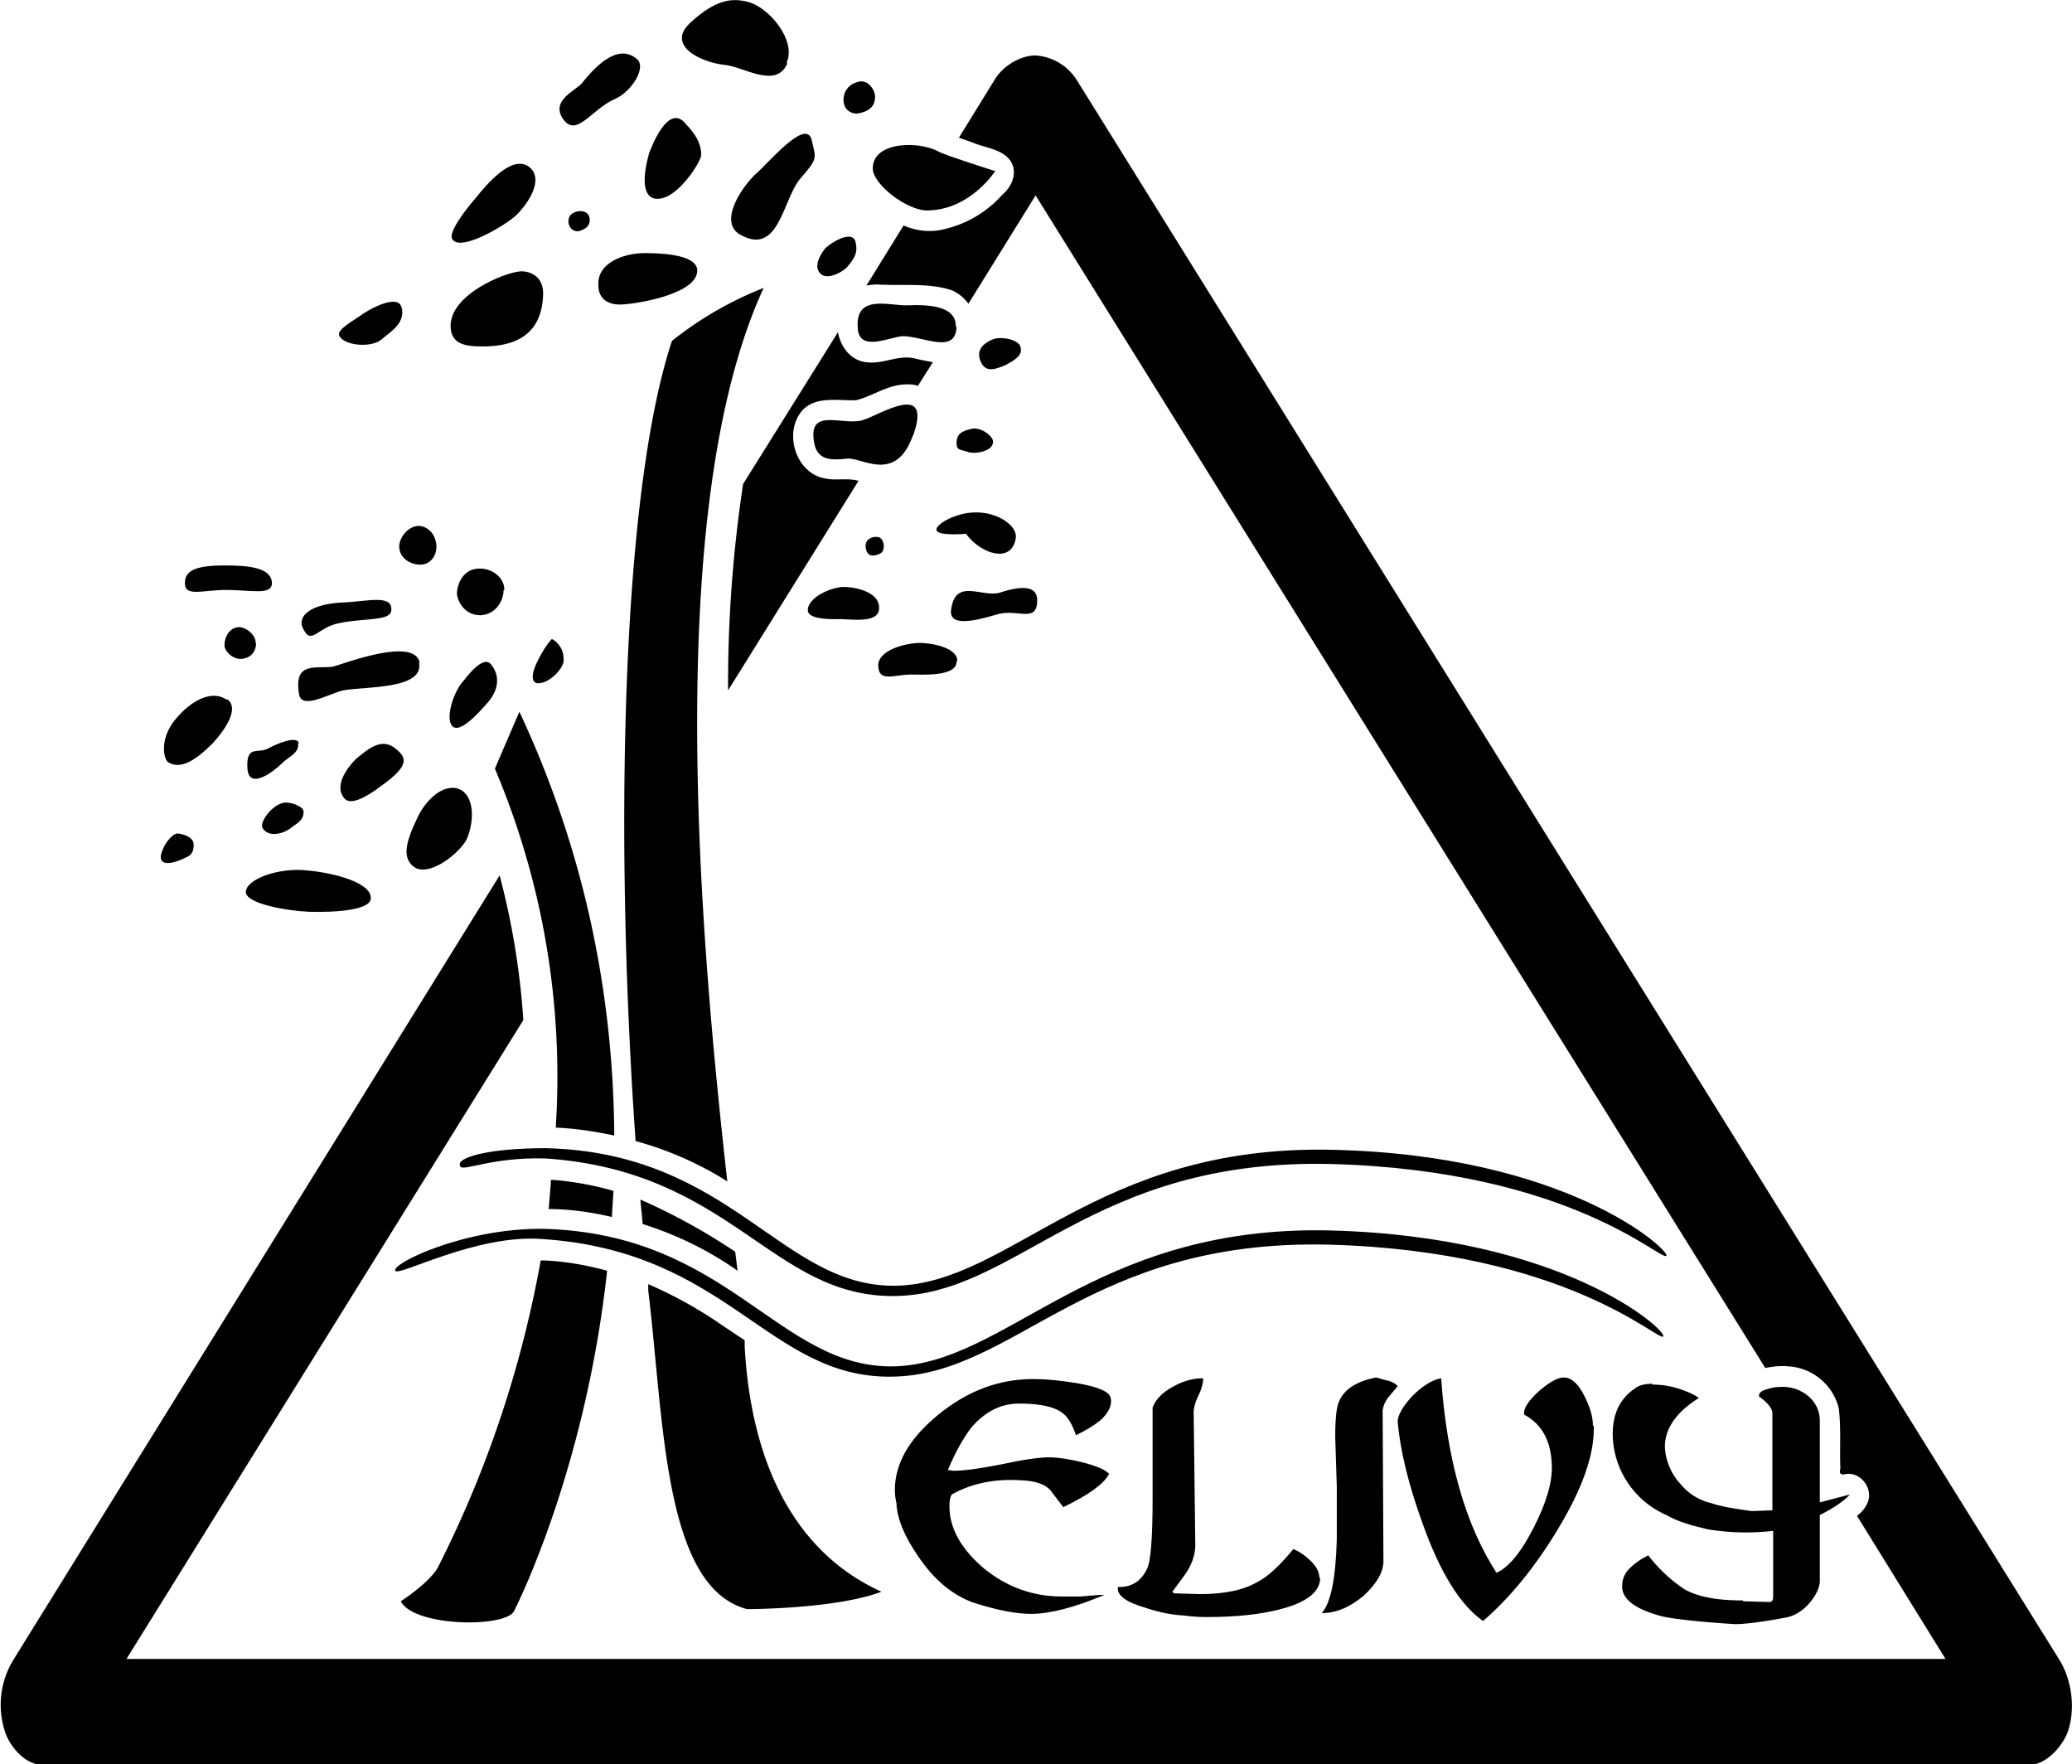
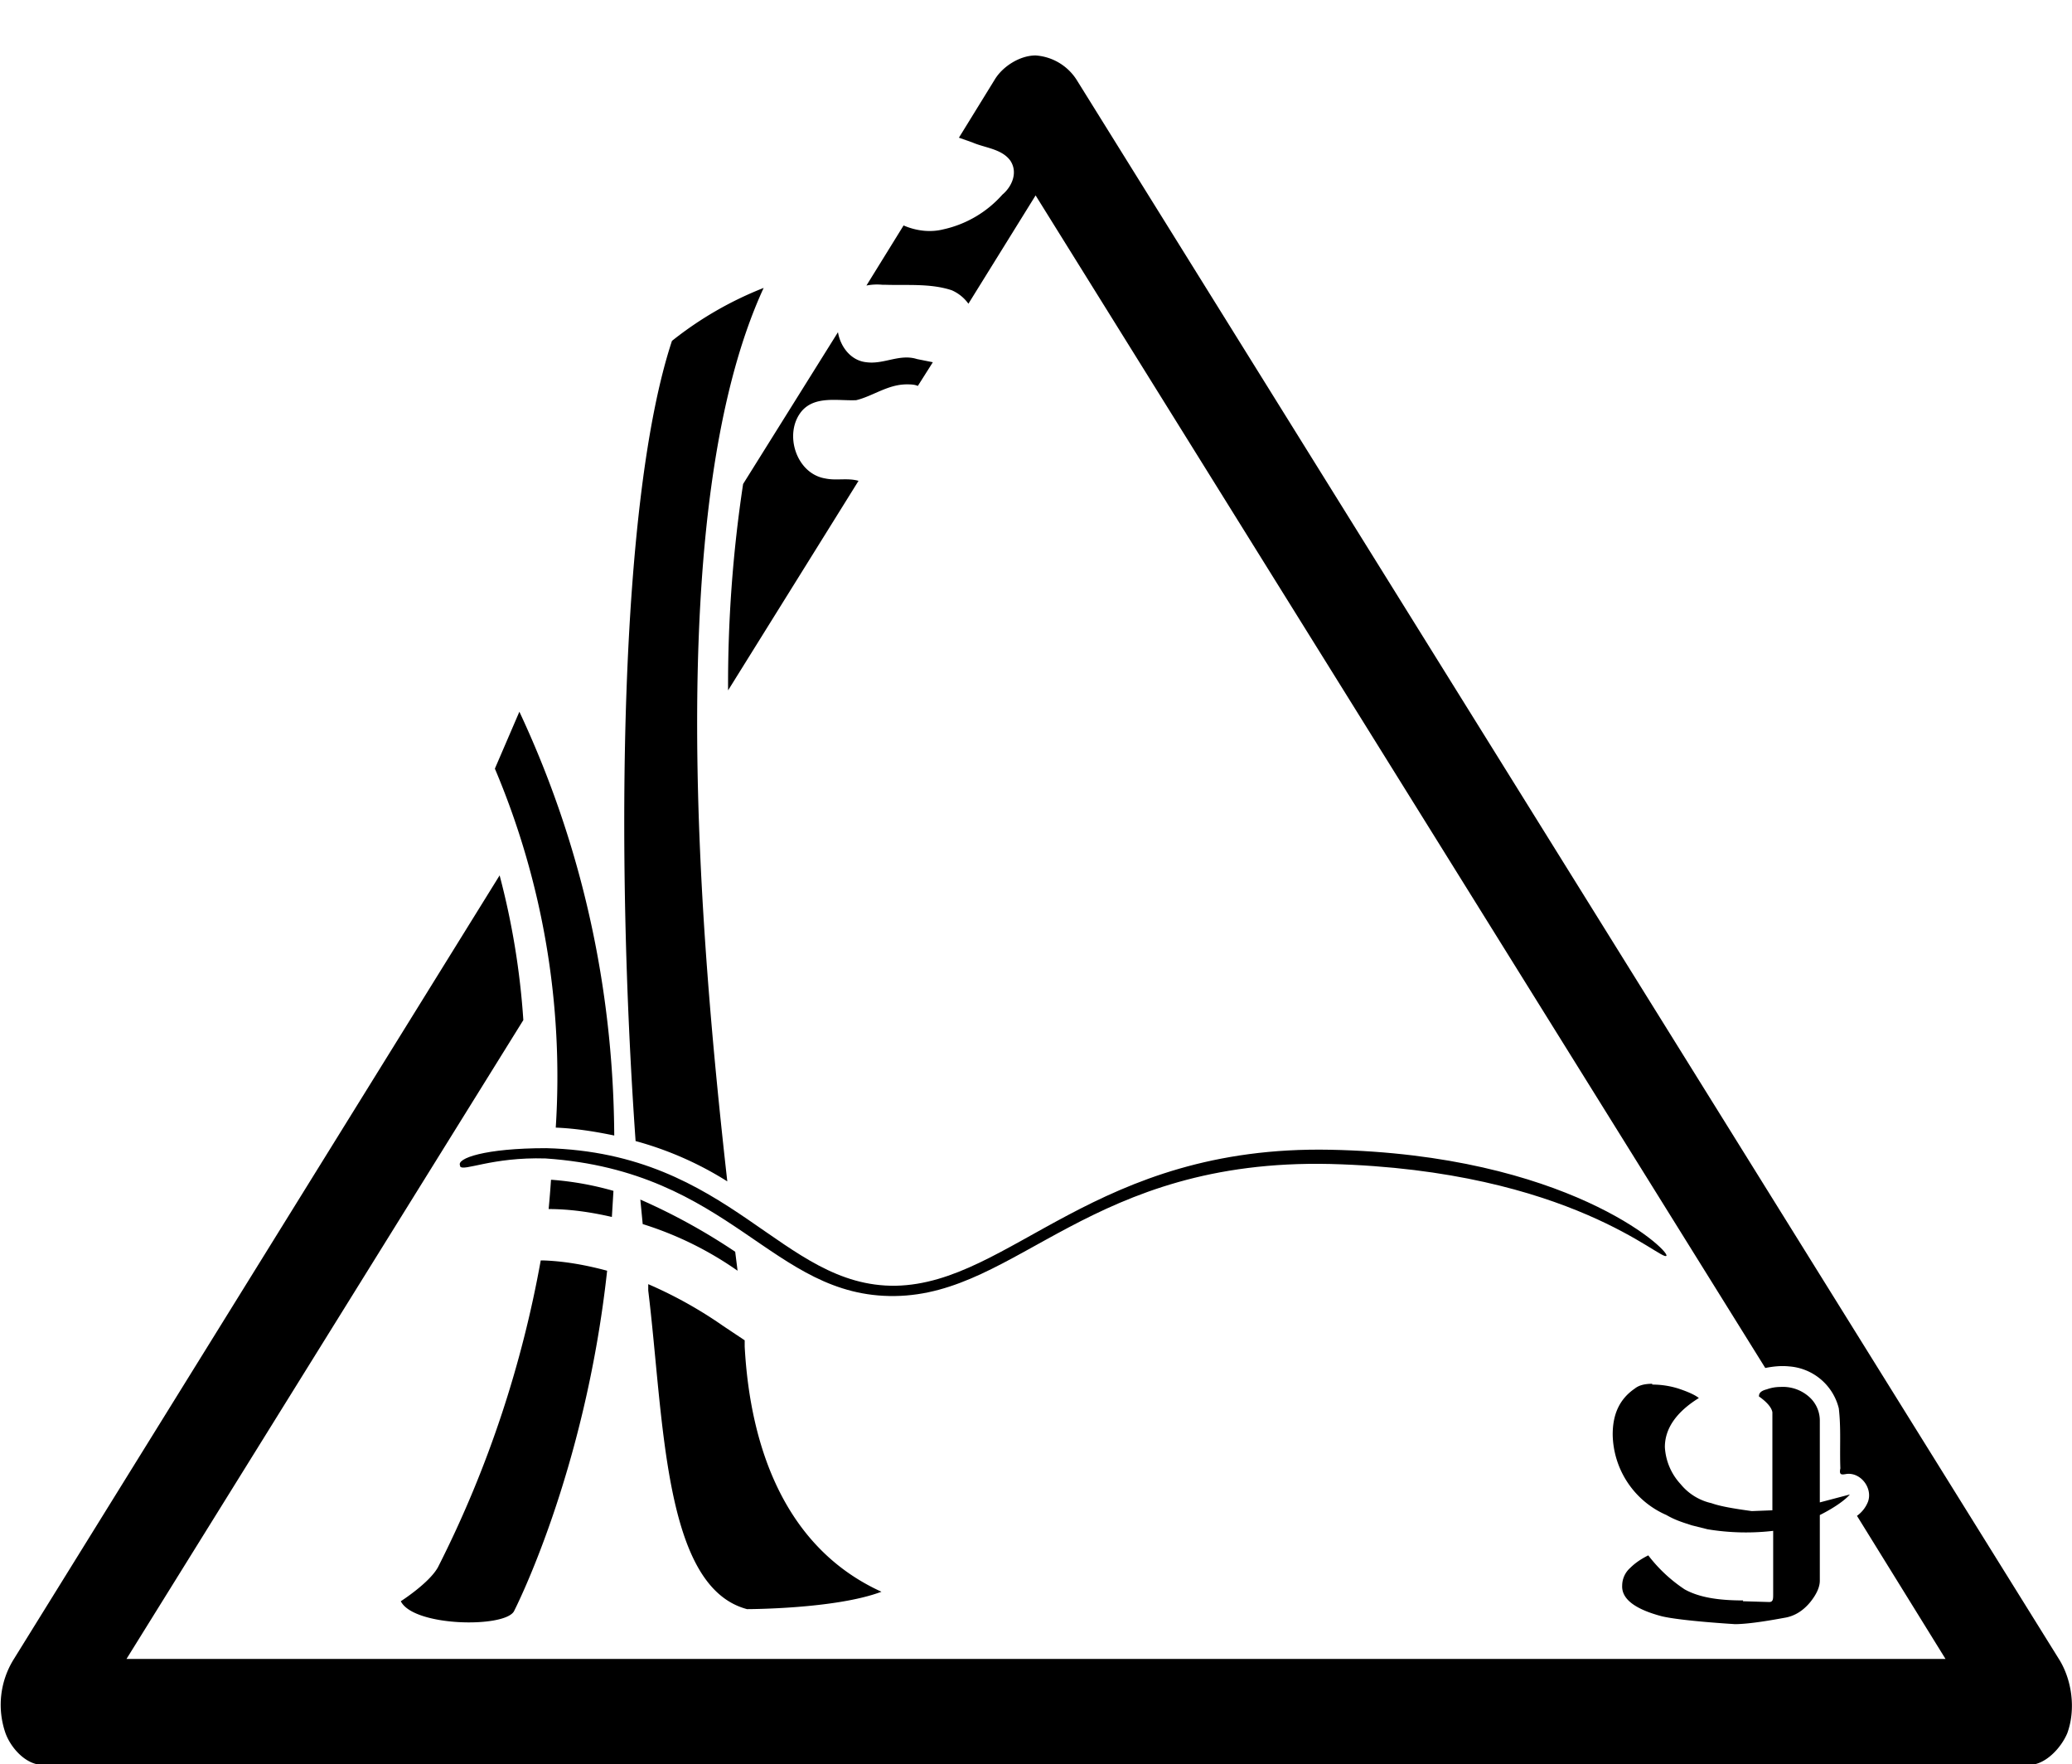
<svg xmlns="http://www.w3.org/2000/svg" version="1.1" width="990.6" height="843.3">
  <svg width="990.6" height="843.3" viewBox="0 0 262.1 223.1">
    <path d="M131 7c-2 0-4.2 1.4-5.2 3.1l-4.5 7.3 1.7.6c1.6.7 3.7.8 4.8 2.3 1 1.5.2 3.3-1 4.3a14 14 0 01-7.5 4.4c-1.6.4-3.4.2-5-.5l-4.7 7.6a7 7 0 012-.1h.3c2.8.1 5.8-.2 8.5.7.9.4 1.6 1 2.1 1.7l8.5-13.7L223.3 173c1-.2 2-.3 3-.2a7 7 0 016.3 5.3c.3 2.5.1 5 .2 7.6-.2.9.2.8.8.7 1.8-.2 3.3 1.8 2.7 3.5a4 4 0 01-1.4 1.8l11.2 18.1H16L66.2 129a96.4 96.4 0 00-3-18.3L1.7 209.9a10.9 10.9 0 00-1 9.3c.7 1.9 2.6 4 4.7 4h251.3c2 0 4-2.1 4.8-4 1.1-3 .6-6.7-1-9.3L136.2 10.1A6.7 6.7 0 00131 7zm-25 35L94 61.2a169 169 0 00-1.9 26.1l16.5-26.5c-1.4-.4-2.8 0-4.2-.3-3.7-.6-5.3-5.7-3-8.5 1.7-2 4.6-1.3 6.9-1.4 2.1-.5 4-2 6.4-2 .4 0 1 0 1.4.2l1.9-3-2-.4c-2.2-.7-4.2.7-6.4.4-2-.2-3.3-2-3.6-3.8z" />
    <path d="M58.2 147.4c-.5-.9 3.1-2.2 10.9-2.2 23.5.6 29.7 17.6 44.2 17.4 14.6-.3 25.2-17.8 55-17.2 29.8.6 42.8 12.6 42.5 13.4-.5.9-12-10.8-42.5-11.6-30.4-.7-39.5 16.5-55.1 16.7-15.6.2-20.6-15.8-44.2-17.4-6.8-.2-10.4 1.7-10.8 1z" />
-     <path d="M50 160.7c-.5-.9 8.7-5.4 18.7-5.3 23.5.6 29.7 17.6 44.3 17.4 14.5-.3 25.1-17.8 55-17.2 29.8.7 42.8 12.6 42.4 13.4-.4.9-12-10.8-42.4-11.6-30.5-.7-39.5 16.5-55.2 16.7-15.6.2-20.6-15.8-44.1-17.4-8.4-.7-18.3 4.8-18.7 4z" />
-     <path d="M140.5 176.8q.3 1.4-1.4 2.9-1.3 1-3 1.8-.7-2.1-1.7-2.8-1.5-1.2-5.5-1.2-3.4 0-6 3-1.5 1.9-3 5.4l.7.1q2 0 6-.8 4.2-.9 6.1-.9 1.6 0 4.1.6 2.8.7 3.5 1.5-1 1.9-5.8 4.2l-1.6-2.1q-1-1.2-3.8-1.3-5-.3-8.7 1.8-.3.4-.3 1.5 0 4.1 4.3 7.8 4.4 3.6 9.9 3.6h2.4l2.4-.2h.6q-5.7 2.4-9.3 2.4-2.8 0-7.2-1.4-4-1.4-7-5.8-2.7-3.9-2.8-6.8-.2-.8-.2-1.7 0-5 5.5-9.5t12-4.5q2.3 0 5.4.5 4.2.7 4.4 1.9zM167 199.5q0 2.7-5 4-3.8 1-9.3 1-1.6 0-3-.2-2.2-.1-4.9-1-3.4-1-3.4-2.4v-.2h.2q2.4 0 3.5-2.3.7-1.4.7-8.9V178q.6-1.6 2.7-2.7 1.8-1 3.7-1 0 1-.7 2.4-.6 1.3-.5 2.3l.2 16.4q0 2-1.5 4l-1.4 1.9.2.2 3.3.1q4.6 0 7.2-1.5 2-1 4.6-4.2 1.2.5 2.3 1.6 1 1 1 2.1zM176.8 175.3l-1 1.2q-.8.9-.9 1.9l.1 19q0 2.1-2.5 4.4-2.6 2.2-5.3 2.2 1.7-1.9 1.9-9.3V188l-.2-6.3q0-3.5.5-4.5 1-2.3 4.7-3l1 .3q1.2.2 1.7.8zM201.6 180.3q.2 5.3-4.6 13.2-4.3 7.1-9.4 11.5-4.3-3-7.6-12.2-2.7-7.4-3.2-13 0-1.2 1.8-3.2 2-2 3.7-2.3 1.1 15.5 7 24.6 2.3-1 4.7-5.7 2.4-4.7 2.3-7.8-.1-4.7-3.5-6.5-.2-1.1 1.9-3 2-1.7 3.1-1.7 1.5 0 2.7 2.5 1 2 1 3.6z" />
    <path d="M209 175c-1 0-1.7.2-2.2.6-1.9 1.3-2.8 3.2-2.8 5.8a11.3 11.3 0 006.8 10.2c1.2.7 2.3 1 3.2 1.3l2 .5a29.8 29.8 0 008.3.2v8c0 .6 0 1-.5 1l-3.4-.1-1 2.9c2 0 5.2-.6 6.3-.8 1.3-.2 2.4-.9 3.3-2 .8-1 1.2-1.9 1.2-2.7v-8.3c2-1 3.3-2 3.8-2.6l-3.8 1v-10.3a4 4 0 00-1.3-3 5 5 0 00-3.7-1.3 5 5 0 00-1.7.3c-.8.2-1 .5-1 .9 1 .7 1.6 1.4 1.7 2V191l-2.6.1c-2.2-.3-4-.6-5.1-1a7 7 0 01-3.9-2.4 7.5 7.5 0 01-2-4.7c0-2.3 1.4-4.4 4.3-6.2-.5-.4-1.4-.8-2.6-1.2a11 11 0 00-3.3-.5zm-.5 21.7c-.8.4-1.6.9-2.3 1.6a3 3 0 00-1 2.2c-.1 1.7 1.6 3 5 3.9 2.5.6 9.3 1 9.3 1l1-3c-3.2 0-5.6-.4-7.4-1.4a19 19 0 01-4.6-4.3z" aria-label="LY" font-family="Asrafel" font-size="40" />
    <path d="M65.7 90l-3.1 7.2a99.9 99.9 0 017.7 45.4c2.5.1 5 .5 7.4 1-.1-16.4-3.2-34.8-12-53.6zm4 59.2a131 131 0 01-.3 3.7c2.7 0 5.4.4 8 1l.2-3.3a39 39 0 00-7.8-1.4zm-1.3 10.2c-2.3 12.8-6.5 26-13 38.8-1.1 2-4.7 4.3-4.7 4.3 1.6 3.2 13 3.4 14.3 1.3 0 0 9-17.4 11.8-43.1-2.6-.7-5.3-1.2-8-1.3h-.4zm28.2-123A45 45 0 0085 43.1c-6.6 20-7.2 64.3-4.6 101.2a42.8 42.8 0 0111.6 5.1c-3.4-30.3-8.3-85 4.6-113zM81 151.7l.3 3.1a43.4 43.4 0 0112 5.9l-.3-2.4a77.2 77.2 0 00-12-6.6zm1 10.7v.8c2 16.4 1.9 37.5 12.5 40.3 0 0 11.2 0 17-2.2-12.1-5.5-16.6-18.1-17.3-31v-.8l-2.7-1.8a54 54 0 00-9.5-5.3z" />
-     <path d="M111.8 69c0 .9-.4 1-1 1.2-.8.2-1.2-.2-1.3-1-.1-1.2 1.1-1.3 1.1-1.3.8-.1 1.1.3 1.2 1.1zM74.6 27.8c0 .9-.7 1.2-1.3 1.4-.8.2-1.4-.5-1.4-1.2 0-1.2 1.3-1.3 1.3-1.3.8-.1 1.4.3 1.4 1.1zM66.8 21c2.2 1.5 0 4.8-1.6 6.3-1.6 1.4-7.1 4.6-8 2.9-.5-.8 1.6-3.6 3-5.2 1.2-1.5 4.4-5.4 6.6-4zm-16 17.8c.5 2-1.2 3-2.4 4-1.3 1.3-5 .9-5.5-.4-.3-.7 1.7-1.8 2.7-2.5.9-.7 4.8-2.9 5.2-1zm17.9-1.5c-.2 5.9-4.8 6.5-7.7 6.5-2 0-4-.2-4-2.6 0-4 6.9-6.8 8.9-6.9 1.5 0 2.9.9 2.8 3zm19.5-3.1c0 2.8-6.7 4.1-9.5 4.3-2.4.1-3-1.3-3-2.3-.3-3 3.3-4.2 5.8-4.2 1.3 0 6.7 0 6.7 2.2zm22.5-22c0 1-.5 1.8-2 2.1-.7.2-2-.2-2-1.7 0-1 .6-2 2-2.3 1.1-.2 2 1 2 2zM99.6 8c-1.4 3.3-5.6.4-7.9.2-3-.3-7.7-2.5-4.2-5.5 3-2.7 5-3 7-2.5 2.7.6 6.3 4.9 5 7.7zm-19.1-.6c1.4 1-.6 4.2-2.7 5.1-3 1.3-4.9 5-6.6 2.5-1.6-2.4 1.8-3.6 2.5-4.6 2-2.5 4.6-4.8 6.8-3zm6.2 8.2c.6.7 2 2 2 4 0 .8-3.2 6-5.9 5.5-1.8-.4-1.3-3.6-.7-5.7.3-.8 2.4-6.4 4.6-3.8zm16 2.2c.5 2.2.8 2.2-1.4 4.7-2.3 2.6-2.7 9.9-7.6 7.2-3-1.6.3-6.3 2-7.8 1.5-1.3 6.4-7.2 7-4.1zm5.5 12.7c.4 1.5-.2 2.2-.9 3.1-.5.7-2.5 1.8-3.4 1.1-.6-.5-.9-1.4.4-3.2.6-.7 3.4-2.5 3.9-1zm17.7-8.9s-3.1 4.9-8.5 5c-2.6.1-7-3.3-7-5.3 0-3.5 6-3.5 8.4-2.1 1 .5 7 2.4 7 2.4zm-14.7 55.3c0 2.1-3.8 1.3-5.4 1.4-1.4 0-3.4-.1-3.6-1-.2-1.2 1.7-2.6 3.8-3 1-.3 5.3.2 5.2 2.6zm17.9-33c.2.8-.2 1.4-2 2.3-1.6.7-2.5.7-3-.4-.8-1.6.5-2.5 1.5-2.9 1-.4 3.3 0 3.5 1zm-8.1-2.6c-.1 3.5-4 1.3-6.7 1.2-1.6 0-5.7 2.2-5.8-1.1-.3-4.3 4.1-2.7 6.3-2.8 2.5-.1 6.2 0 6.1 2.7zM115.5 55c-2.2 6.3-6.6 2.7-8.4 3-2.1.2-4 .3-4.2-2.7-.3-3.7 4-1.4 6.3-2.2 2.2-.7 8.8-5 6.3 2zm10.1 1c-.1 1.1-2.4 1.5-3.3 1.1-1-.3-1.3-.2-1.3-1.1 0-1 .5-1.5 2-1.8 1.1-.2 2.8 1 2.6 1.8zm2.9 12c-.5 3.4-4.5 2-6.3-.5 0 0-3.4.3-3.7-.4-.4-.7 2.4-2.3 4.8-2.3 2.9-.1 5.4 1.7 5.2 3.2zm2.7 7.9c0 3-2.5 1-5.1 1.8-2.7.8-6 1.6-5.8-.5.5-4.3 4-1.5 6.3-2.3 1-.3 4.6-1.5 4.6 1zM121 83.6c.1 2-4.3 1.7-5.8 1.7-2 0-4 1-4.1-1-.2-2 3.3-3 5.3-3 1.2 0 4.7.5 4.7 2.3zm-96.5 23.2c0 .8-.2 1.3-.9 1.6-2.4 1.2-3.9 1-3-1 .3-.8 1.2-2 1.9-2 .8.1 2 .5 2 1.4zm13.9-4.1c0 1.1-1 1.5-1.6 2-.9.7-2.8 1.3-3.6 0-.4-.7 1.2-3 2.8-3.2.8-.1 2.5.5 2.4 1.2zm8.5 10.9c0 1.5-4.5 1.8-7.8 1.7-2.7-.1-8-1-8-2.5 0-1.6 4.2-3.2 8-2.7 3.1.3 7.9 1.5 7.8 3.5zm10.9-13.9c1.8.4 2.5 3.2 1.3 6.3-.8 1.8-5 5.2-6.9 3.5-1.3-1.2-.9-3 .7-6.3 1-2 3-4 5-3.5zm-7.6-4.9c1.3 1.1 1.5 2.1-2 4.6-2.1 1.6-3.9 2.4-4.6 1.6-1.4-1.5.2-3.8 1.4-5 1.8-1.5 3.4-2.8 5.2-1.2zM37.7 94c.2 1.2-1.2 1.7-2 2.5-1 1-4.2 3.5-4.4.7-.2-3 1.3-1.9 2.5-2.5 2.5-1.3 3.9-1.4 4-.7zm-9-5.6c1.5 1 .2 3.4-1.8 5.6-2 2-4 3.4-5.6 2.4-.6-.3-1.3-3.2 1.3-5.9 2-2.2 4.4-3.2 6.1-2zm3.7-7.1c0 .8-.4 1.8-1.7 2-1.2.2-2.4-1-2.3-1.8 0-.9.6-2.2 1.9-2.2 1.2.1 2.2 1.4 2 2zM53 83.8c.7 3.4-6.9 3-9.6 3.5-2 .5-5.4 2.6-5.6.3-.6-4 2.2-3 4.3-3.3 1-.2 10.3-3.9 11-.5zm9.1.2c.6.7 1.5 2.4-.2 4.6-1.7 2-3.7 4-4.6 3.3-1-.8-.1-3.9 1-5.4.8-1 2.8-3.7 3.8-2.5zm9.2-.4c-.1 1-1.8 2.8-3.2 2.8-.9 0-1-1.1 0-3 .9-1.8 1.7-2.6 1.7-2.6s1.6.7 1.5 2.8zm-7.6-9c0 1.4-1 3.1-2.9 3.2-2.2 0-3-2-3-2.8 0-.8.6-3.2 3-3.1 1.3 0 3 1 3 2.7zm-8.5-5.7c.1 1.4-.8 2.5-2 2.5-1.4 0-2.7-.9-2.7-2.3 0-1.1 1.1-2.6 2.5-2.6.7 0 2 .6 2.2 2.4zm-5.7 8.2c0 1.5-3.3 1-6.6 1.7-2.7.5-3.5 2.8-4.5.8-1-1.7 1-3.2 4.7-3.4 3.2-.1 6.5-1.1 6.4.9zm-15.1-3.3c-.1 1.5-2.6.8-5.8.8-3.1 0-5.4 1-5.2-1.1.1-1.5 1.8-2 5-2s6 .3 6 2.3z" />
  </svg>
  <style>@media (prefers-color-scheme: light) { :root { filter: none; } }
@media (prefers-color-scheme: dark) { :root { filter: invert(100%); } }
</style>
</svg>